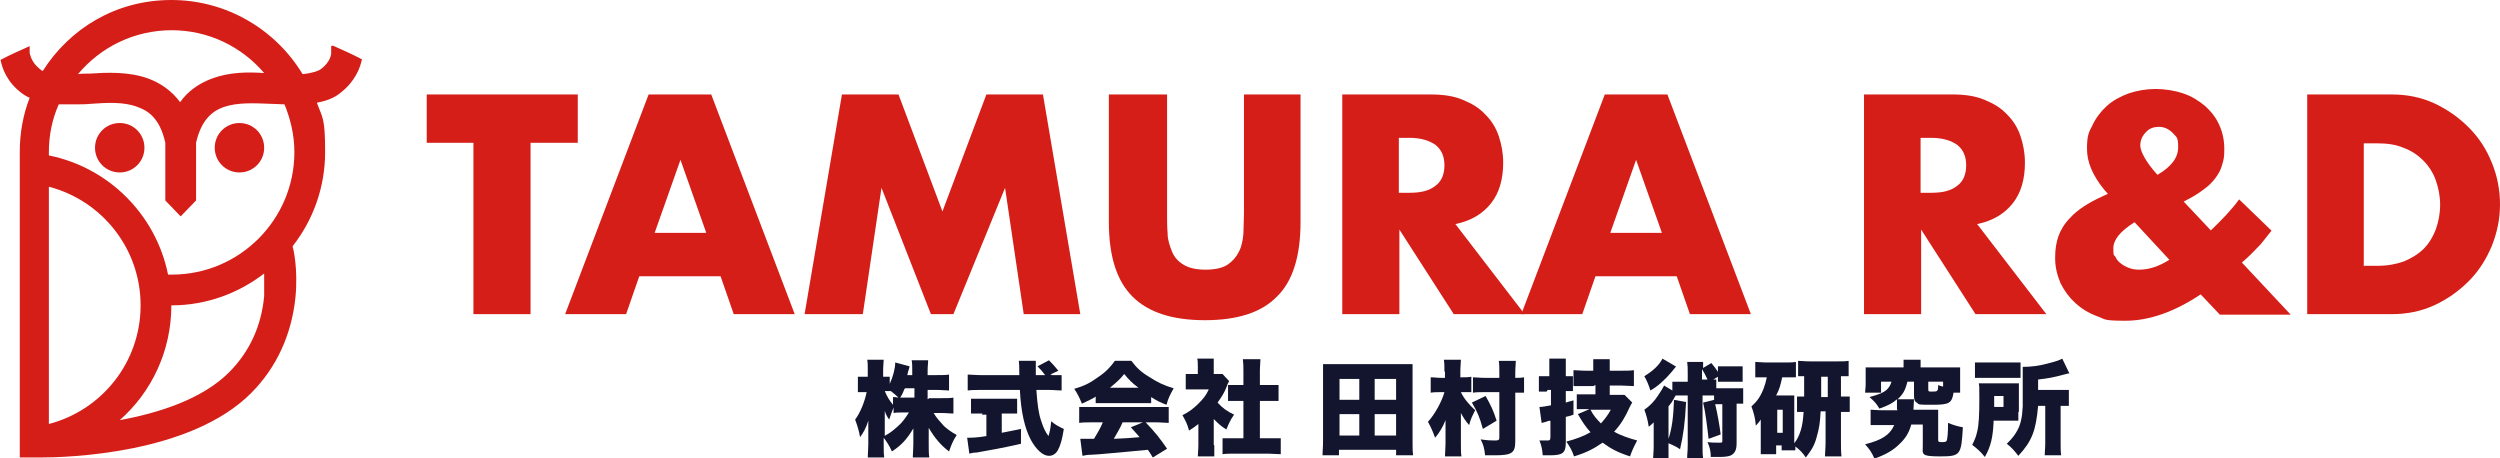
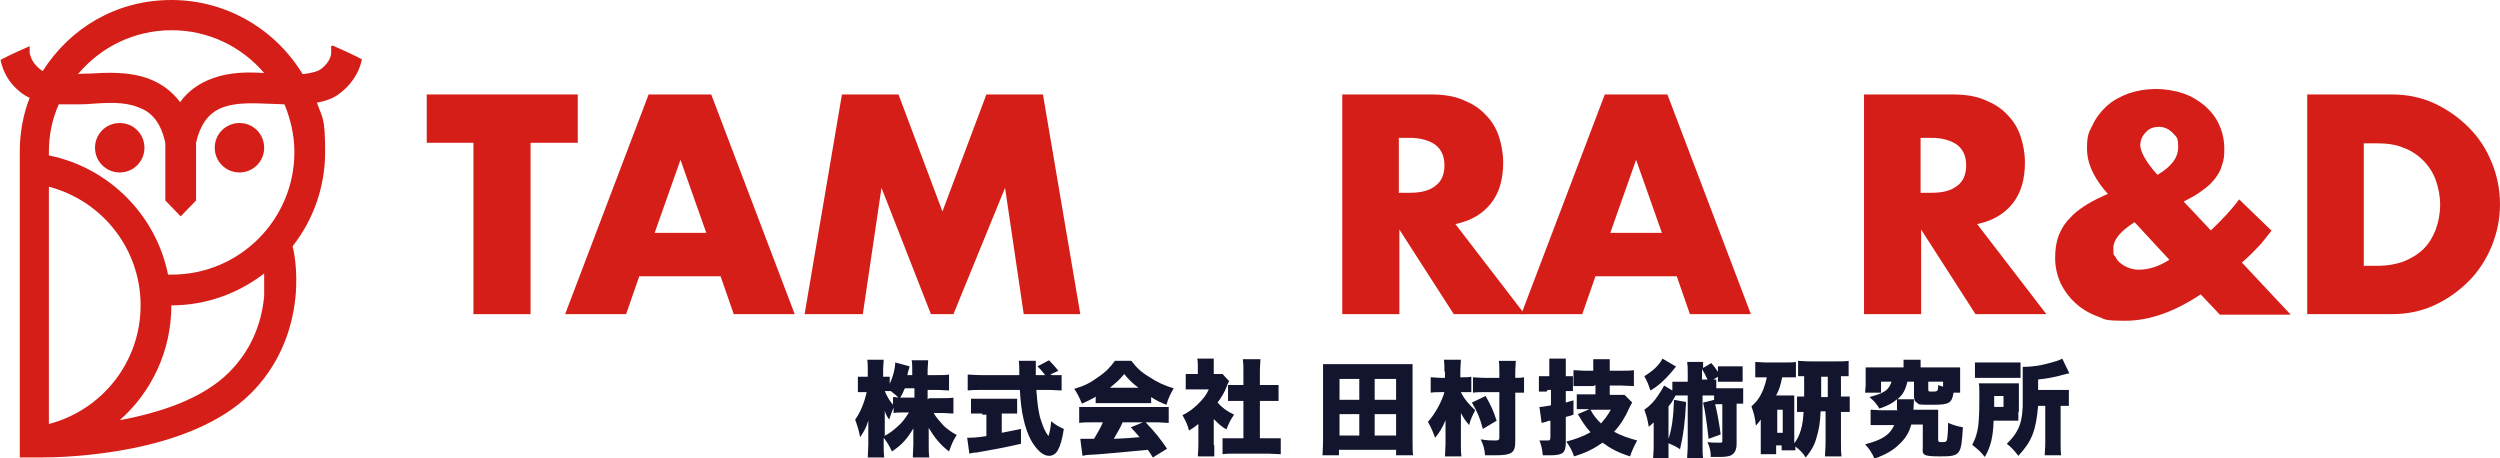
<svg xmlns="http://www.w3.org/2000/svg" id="_レイヤー_1" data-name="レイヤー_1" version="1.1" viewBox="0 0 455.2 83.4">
  <defs>
    <style>
      .st0 {
        fill: #12152d;
      }

      .st1 {
        fill: #d61e18;
      }
    </style>
  </defs>
  <g>
    <path class="st1" d="M96.6,26v31.2h-10.4v-31.2h-8.5v-8.8h27.5v8.8h-8.5Z" />
    <path class="st1" d="M131.3,50.3h-14.9l-2.4,6.9h-11.1l15.2-40h11.4l15.2,40h-11.1l-2.4-6.9ZM128.6,42.4l-4.7-13.3-4.7,13.3h9.3Z" />
    <path class="st1" d="M146.5,57.2l6.8-40h10.3l8,21.3,8-21.3h10.3l6.8,40h-10.3l-3.4-23-9.4,23h-4.1l-9-23-3.4,23h-10.3Z" />
-     <path class="st1" d="M212.5,17.2v21.7c0,1.2,0,2.4.1,3.6,0,1.2.4,2.3.8,3.3.4,1,1.1,1.8,2.1,2.4,1,.6,2.3.9,4,.9s3.1-.3,4-.9c.9-.6,1.6-1.4,2.1-2.4.5-1,.7-2.1.8-3.3,0-1.2.1-2.4.1-3.6v-21.7h10.3v23.2c0,6.2-1.4,10.8-4.3,13.6-2.8,2.9-7.2,4.3-13.1,4.3s-10.3-1.4-13.2-4.3c-2.9-2.9-4.3-7.4-4.3-13.6v-23.2h10.4Z" />
    <path class="st1" d="M277.6,57.2h-12.9l-9.9-15.4v15.4h-10.4V17.2h16.2c2.2,0,4.2.3,5.8,1,1.7.7,3,1.5,4.1,2.7,1.1,1.1,1.9,2.4,2.4,3.9.5,1.5.8,3.1.8,4.8,0,3-.7,5.5-2.2,7.4-1.5,1.9-3.6,3.2-6.5,3.8l12.6,16.4ZM254.7,35.1h2c2.1,0,3.6-.4,4.7-1.3,1.1-.8,1.6-2.1,1.6-3.7s-.5-2.8-1.6-3.7c-1.1-.8-2.7-1.3-4.7-1.3h-2v9.9Z" />
    <path class="st1" d="M305.4,50.3h-14.9l-2.4,6.9h-11.1l15.2-40h11.4l15.2,40h-11.1l-2.4-6.9ZM302.6,42.4l-4.7-13.3-4.7,13.3h9.3Z" />
    <path class="st1" d="M372.6,57.2h-12.9l-9.9-15.4v15.4h-10.4V17.2h16.2c2.2,0,4.2.3,5.8,1,1.7.7,3,1.5,4.1,2.7,1.1,1.1,1.9,2.4,2.4,3.9.5,1.5.8,3.1.8,4.8,0,3-.7,5.5-2.2,7.4-1.5,1.9-3.6,3.2-6.5,3.8l12.6,16.4ZM349.7,35.1h2c2.1,0,3.6-.4,4.7-1.3,1.1-.8,1.6-2.1,1.6-3.7s-.5-2.8-1.6-3.7c-1.1-.8-2.7-1.3-4.7-1.3h-2v9.9Z" />
    <path class="st1" d="M402.5,42c2.1-2,3.9-3.9,5.2-5.7l5.9,5.7c-.6.8-1.3,1.6-2,2.5-.8.8-1.6,1.7-2.6,2.6l-.8.7,8.9,9.5h-12.9l-3.5-3.7c-4.8,3.2-9.4,4.8-13.7,4.8s-3.6-.3-5.1-.8c-1.6-.6-2.9-1.4-4-2.4-1.1-1-2-2.2-2.7-3.6-.6-1.4-1-2.9-1-4.6s.2-2.8.6-4c.4-1.1,1.1-2.3,2.1-3.3.7-.8,1.6-1.5,2.5-2.1s2-1.2,3.3-1.8l1.1-.5-.7-.8c-2.1-2.6-3.1-5-3.1-7.4s.3-3,1-4.3c.6-1.3,1.5-2.5,2.6-3.5,1.1-1,2.4-1.7,4-2.3,1.5-.5,3.2-.8,4.9-.8s3.5.3,5,.8c1.5.5,2.8,1.3,4,2.3,1.1,1,2,2.1,2.6,3.5.6,1.3.9,2.8.9,4.3s-.1,2-.4,2.9c-.2.9-.7,1.7-1.2,2.4-.6.8-1.3,1.5-2.3,2.2-.9.7-2.1,1.4-3.5,2.1l5,5.3ZM388.6,40.5c-2.5,1.6-3.8,3.1-3.8,4.7s.1,1.1.4,1.6c.2.5.6.9,1,1.2.4.3.9.6,1.5.8.5.2,1.1.3,1.8.3,1.8,0,3.6-.6,5.5-1.8l-6.3-6.8ZM392.9,31.8c2.5-1.5,3.7-3.1,3.7-5s-.3-1.8-1-2.6c-.7-.7-1.5-1.1-2.5-1.1s-1.8.3-2.4,1c-.6.6-1,1.4-1,2.4s1,3,3.1,5.3Z" />
    <path class="st1" d="M420.1,17.2h15.4c2.7,0,5.3.5,7.7,1.6,2.4,1.1,4.5,2.6,6.3,4.4,1.8,1.8,3.2,3.9,4.2,6.4,1,2.4,1.5,5,1.5,7.6s-.5,5.1-1.5,7.6c-1,2.4-2.4,4.6-4.2,6.4-1.8,1.8-3.9,3.3-6.3,4.4-2.4,1.1-5,1.6-7.7,1.6h-15.4V17.2ZM430.5,48.4h2.4c1.8,0,3.4-.3,4.8-.8,1.4-.6,2.6-1.3,3.6-2.3,1-1,1.7-2.2,2.2-3.5.5-1.4.8-2.9.8-4.5s-.3-3.1-.8-4.5-1.3-2.6-2.3-3.6c-1-1-2.2-1.8-3.6-2.3-1.4-.6-3-.8-4.8-.8h-2.4v22.4Z" />
  </g>
  <g>
    <path class="st0" d="M169.2,72.5h2.2c1,0,1.6,0,2.2-.1v2.9c-.7,0-1.3-.1-2.2-.1h-1.4c.5.9,1.2,1.6,1.9,2.4.7.6,1.2,1,2.3,1.6-.7,1.1-.9,1.6-1.4,3-1.6-1.2-2.7-2.6-3.7-4.3,0,.6,0,1.2,0,1.7v1.3c0,.9,0,1.7.1,2.4h-3c0-.7.1-1.5.1-2.4v-1.1c0-.5,0-1.1,0-1.8-1.1,1.9-2.2,3.1-3.9,4.2-.5-1.1-.9-1.7-1.5-2.5v1.2c0,1,0,1.7.1,2.4h-3c0-.7.1-1.5.1-2.4v-2.5c0-.4,0-1.1,0-1.8-.4,1.3-.9,2.2-1.5,3-.2-1.2-.5-2.1-.9-3.2.9-1.2,1.7-3.1,2.1-5h-.4c-.6,0-.9,0-1.2,0v-2.8c.3,0,.6,0,1.2,0h.6v-1.2c0-.9,0-1.4-.1-1.9h3c0,.5-.1,1.1-.1,1.9v1.2h.3c.4,0,.5,0,.9,0v1.3c.6-1.3,1-2.8,1-3.9l2.6.7c0,.2-.1.5-.3,1.1,0,.1,0,.1-.1.5h.9v-.8c0-.8,0-1.3-.1-1.9h3c0,.5-.1,1.1-.1,1.9v.8h1.7c1,0,1.6,0,2.2-.1v2.9c-.7,0-1.3-.1-2.2-.1h-1.7v1.7ZM161,79.4c1-.5,1.6-1,2.5-1.8.8-.7,1.3-1.4,2-2.5h-.6c-.9,0-1.7,0-2.2.1v-1c-.3.7-.6,1.6-.8,2.2-.4-.6-.6-.9-.8-1.6,0,.5,0,1.2,0,1.9v2.6ZM162.6,72.3c.4,0,.5,0,1,.1-.4-.4-.9-.8-1.4-1.2h0c-.3,0-.5,0-.8,0h-.3c.4,1,.9,1.8,1.5,2.5v-1.4ZM164.7,70.8c-.3.7-.4,1-.8,1.6.4,0,.6,0,1,0h1.6v-1.7h-1.7Z" />
    <path class="st0" d="M178.9,75.3c-.7,0-1.5,0-2.1,0v-2.7c.4,0,1.3,0,2.1,0h4.2c.8,0,1.6,0,2.1,0v2.7c-.6,0-1.4,0-2.1,0h-.7v3.5c1.2-.2,1.9-.4,3.5-.7v2.7c-3.5.8-5.3,1.1-8.1,1.6-.6,0-.9.1-1.3.2l-.4-2.9c.7,0,1.8,0,3.5-.3v-3.9h-.8ZM191.5,68.3c.9,0,1.4,0,1.8,0v2.8c-.6,0-1.4-.1-2.4-.1h-2.2c.2,2.7.4,4.3.9,5.7.4,1.2.7,1.9,1.3,2.7.2-.6.4-1.4.5-2.7.7.6,1.4,1,2.3,1.4-.3,1.9-.6,3-1.1,3.9-.4.7-1,1-1.6,1-1.1,0-2.3-1.1-3.3-2.9-1.1-2.1-1.8-5-2-9.1h-7.1c-.9,0-1.6,0-2.4.1v-2.9c.6,0,1.4.1,2.4.1h7q0-2.1-.1-2.6h3.1c0,.4,0,.7,0,1.1s0,.6,0,1.5h1.7c-.6-.8-.8-1-1.4-1.6l2.1-1.1q1,1,1.7,1.9l-1.5.7h.2Z" />
    <path class="st0" d="M199.6,72.2c-.9.5-1.5.8-2.6,1.3-.5-1.2-.8-1.8-1.4-2.7,1.7-.5,2.8-1,4.3-2.1,1.5-1,2.3-1.9,3.1-3h3c.9,1.2,1.7,2,3.2,2.9,1.5,1,2.8,1.6,4.5,2.1-.6,1.1-1,1.8-1.3,3-1.1-.4-1.7-.7-2.8-1.4v1.1c-.6,0-1,0-1.8,0h-6.5c-.6,0-1.2,0-1.8,0v-1ZM198.8,76.9c-1,0-1.6,0-2.3.1v-2.9c.7,0,1.4,0,2.3,0h11.7c.9,0,1.6,0,2.3,0v2.9c-.7,0-1.3-.1-2.3-.1h-1.9c1.9,2,2.5,2.8,3.9,4.8l-2.6,1.6q-.4-.7-.9-1.4-2.2.2-3.2.3c-1.2.1-6.3.6-7.1.6-.7,0-1.2.1-1.6.2l-.4-3.1c.5,0,.8,0,1.2,0s.2,0,1.3,0c.6-1,1.2-2,1.6-3h-2.3ZM207.3,70.6c-1.1-.8-1.8-1.5-2.6-2.5-.8,1-1.4,1.5-2.6,2.5h5.3ZM204.4,76.9c-.4,1-1.1,2.1-1.6,3q2.7-.1,4.7-.3c-.5-.6-.8-.9-1.6-1.8l2.2-.9h-3.7Z" />
    <path class="st0" d="M221.1,81.1c0,1,0,1.4,0,2h-3c0-.6.1-1.1.1-2.1v-3.8c-.5.4-.9.7-1.7,1.2-.3-1.2-.7-1.9-1.2-2.8,1.2-.6,2-1.2,2.9-2.1.9-.9,1.4-1.5,1.9-2.6h-2.6c-.7,0-1.2,0-1.6,0v-2.8c.4,0,.7,0,1.4,0h.8v-1.4c0-.5,0-1-.1-1.4h3c0,.4,0,.8,0,1.4v1.4h.5c.6,0,.9,0,1.1,0l1.2,1.3c-.2.4-.3.5-.4.9-.5,1.3-1,2-1.7,3,.8.9,1.7,1.6,3,2.2-.7,1-1,1.7-1.4,2.7-1-.6-1.5-1.1-2.3-1.9v4.7ZM229.4,79.8h1.5c1,0,1.6,0,2.3,0v2.9c-.8,0-1.5-.1-2.3-.1h-6.1c-.7,0-1.5,0-2.2.1v-2.9c.7,0,1.3,0,2.2,0h1.6v-6.8h-1c-.6,0-1.2,0-1.8,0v-2.9c.5,0,1,0,1.8,0h1v-2.5c0-.9,0-1.4-.1-2.2h3.2c0,.7-.1,1.2-.1,2.2v2.5h1.5c.9,0,1.3,0,1.9,0v2.9c-.6,0-1.2,0-1.9,0h-1.5v6.8Z" />
    <path class="st0" d="M254.2,82.9v-1h-10.4v1h-3c0-.7.1-1.4.1-2.6v-11.9c0-.8,0-1.4,0-2.1.7,0,1.3,0,2.2,0h11.9c.9,0,1.5,0,2.2,0,0,.7,0,1.2,0,2.1v11.9c0,1,0,2,.1,2.6h-3ZM243.9,72.8h3.6v-3.8h-3.6v3.8ZM243.9,79.3h3.6v-3.9h-3.6v3.9ZM250.3,72.8h3.9v-3.8h-3.9v3.8ZM250.3,79.3h3.9v-3.9h-3.9v3.9Z" />
    <path class="st0" d="M263,67.6c0-.9,0-1.5-.1-2.1h3.1c0,.6-.1,1.2-.1,2.1v1.1h.4c.5,0,1,0,1.6-.1v2.8c-.6,0-1.1,0-1.5,0h-.4c.5,1.1,1.5,2.3,2.6,3.3-.5,1-.8,1.5-1.1,2.7-.7-.8-1-1.3-1.5-2.2q0,.8,0,2v3.6c0,.9,0,1.7.1,2.3h-3c0-.7.1-1.5.1-2.3v-2.3c0-1.2,0-1.4,0-2-.5,1.3-1.2,2.4-1.9,3.2-.4-1.1-.7-1.8-1.3-2.9,1.2-1.3,2.5-3.6,3-5.4h-.6c-.7,0-1.3,0-1.9.1v-2.8c.7,0,1.2.1,1.9.1h.7v-1.1ZM270,78.1c-.6-2.2-1-3.1-2-4.8l2.5-1.2c1,1.8,1.4,2.6,2,4.5l-2.5,1.5ZM275.9,80.3c0,2.2-.6,2.6-3.8,2.6s-.9,0-1.7,0c-.1-1.2-.3-1.9-.8-2.9,1.3.2,1.9.2,2.5.2s.9,0,.9-.5v-8.3h-2.6c-.9,0-1.6,0-2.2.1v-2.8c.6,0,1.2.1,2.2.1h2.6v-.9c0-.9,0-1.6-.1-2.2h3.1c0,.7-.1,1.2-.1,2.2v.9c.8,0,1.1,0,1.6-.1v2.8c-.4,0-.8,0-1.6,0v8.9Z" />
    <path class="st0" d="M281.6,71.3c-.4,0-.8,0-1.4,0v-2.8c.4,0,.8,0,1.4,0h.5v-1.3c0-1,0-1.3,0-1.9h3c0,.6,0,.9,0,1.9v1.3h.4c.3,0,.4,0,.9,0v2.7c-.3,0-.6,0-.9,0h-.4v2.1c.6-.2.7-.2,1.4-.4v2.6c-.8.3-1,.3-1.4.4v4.7c0,1.9-.6,2.3-2.9,2.3s-.7,0-1.3,0c-.1-1.1-.2-1.7-.6-2.7.7,0,1,0,1.4,0s.6,0,.6-.6v-3q-.4,0-.8.2c-.5.1-.6.2-.8.2l-.4-2.9q.6,0,2.1-.3v-2.8h-.6ZM290.1,70.3h-1.3c-.9,0-1.7,0-2.3,0v-2.9c.6,0,1.3.1,2.3.1h1.3v-.2c0-1,0-1.3,0-1.9h3c0,.6,0,.8,0,1.9v.2h2.1c1,0,1.6,0,2.3-.1v2.9c-.7,0-1.5-.1-2.3-.1h-2.1v1.7h1.3c.6,0,1,0,1.4,0l1.4,1.4c-.2.3-.3.5-.5.9-.8,1.8-1.6,3.1-2.8,4.4,1.2.7,2.7,1.2,4.2,1.6-.6,1.1-1,2-1.3,2.9-2.2-.7-3.5-1.4-5-2.5-1.6,1.1-2.9,1.8-5.2,2.5-.4-1.2-.8-1.8-1.4-2.7,1.6-.4,3.2-1,4.4-1.7-.9-1-1.5-1.9-2.3-3.3l2.1-.9h-.7c-.7,0-1.2,0-1.6,0v-2.7c.6,0,1.3,0,2.1,0h1.3v-1.7ZM289.6,74.6c.5,1,1.1,1.7,1.9,2.5.7-.8,1.2-1.4,1.8-2.5h-3.6Z" />
    <path class="st0" d="M310.9,69.1c.8,0,1,0,1.6,0v1.6h3.3c.7,0,1.1,0,1.6,0v2.8c-.4,0-.6,0-1.2,0v7.2c0,1.2-.3,1.8-1,2.2-.4.2-1.1.3-2.1.3s-.3,0-1.6,0c0-1.1-.2-1.8-.6-2.7.8.1,1.5.1,2.1.1s.6,0,.6-.4v-6.6h-.6c-.3,0-.5,0-.7,0,.4,1.6.8,3.9,1,5.5l-2.2.8c-.3-2.6-.6-5-1-6.6l2-.5v-.8c-.2,0-.3,0-.5,0h-1.6v9c0,1.2,0,1.7.1,2.4h-2.9c0-.8.1-1.2.1-2.4v-9h-1.8c0,0-.2,0-.4,0q-.2.3-.4.7c-.2.4-.4.7-.9,1.3v5.9c.6-1.8.9-3.9,1-7.1l2.2.4c-.2,3.9-.5,6-1.1,8.6-.7-.5-1.2-.7-2.1-1.1v.7c0,1,0,1.5,0,2.1h-2.8c0-.6.1-1.2.1-2.2v-3.4q0-.6,0-1c-.3.3-.5.5-.9.8-.2-1.3-.4-2-.8-3.1,1-.7,1.8-1.5,2.5-2.6.5-.7.9-1.4,1.1-1.8l1.5.9v-1.6c.5,0,.9,0,1.8,0h1v-1.3c0-1.2,0-1.6-.1-2.3h2.9c0,.4,0,.5,0,1.1l1.5-.9c.5.6.8,1,1.2,1.6v-1c.5,0,.8,0,1.5,0h1.5c.7,0,1.1,0,1.5,0v2.8c-.4,0-.8,0-1.5,0h-1.5c-.6,0-1,0-1.5,0v-.9l-1.7,1ZM305.2,66.7q-.4.5-.9,1.1c-1.1,1.3-2.5,2.6-3.8,3.3-.3-1-.6-1.7-1.1-2.6,1.6-1,2.7-2,3.3-3.2l2.4,1.4ZM310.9,69.1c-.4-.9-.6-1.2-1-1.9v1.9h1Z" />
    <path class="st0" d="M331.5,74.9c-.1,2.2-.3,3.2-.7,4.6-.4,1.6-1,2.5-2,3.8-.6-.9-1.1-1.4-1.9-2,0,.3,0,.4,0,.7h-2.5v-.9h-1v1.6h-2.8c0-.6,0-1.3,0-2v-3.8c0-.2,0-.3,0-.5-.3.4-.5.7-.9,1.1-.1-1.4-.4-2.4-.8-3.5,1-.9,1.6-1.7,2.2-3.2.3-.8.4-1.2.6-2.1h-.5c-.7,0-1,0-1.6,0v-2.8c.6,0,1.2.1,1.9.1h3.5c.9,0,1.4,0,2-.1v2.8c-.5,0-1,0-1.7,0h-.8c-.3,1.4-.5,2.2-1.1,3.3h2.2c.5,0,.7,0,1.1,0,0,.6,0,.7,0,1.2v7.5c.5-.6.9-1.4,1.2-2.4.3-1,.4-1.9.5-3.3-.6,0-.7,0-1.2,0v-2.8c.4,0,.7,0,1.3,0v-3.7c-.4,0-.7,0-1.1,0v-2.8c.5,0,1.2.1,2.2.1h4.9c.9,0,1.5,0,2.1-.1v2.8c-.5,0-.5,0-1.4,0v3.7c.8,0,1.1,0,1.6,0v2.8c-.5,0-.7,0-1.6,0v5.5c0,.9,0,1.7.1,2.6h-3c0-.9.1-1.5.1-2.6v-5.6h-1.3ZM323.6,78.8h1v-4.2h-1v4.2ZM332.8,72.3v-3.7h-1.2v3.7h1.2Z" />
    <path class="st0" d="M345.4,74.5c0-.3,0-.5,0-.7,0-.5,0-.8,0-1.1-.8.7-1.5,1.1-3.2,1.7-.6-1-.9-1.3-1.8-2.1,1.8-.5,2.5-.8,3.1-1.3.4-.4.7-.8.9-1.5h-1.9v2h-2.9c0-.5.1-.9.1-1.5v-1.6c0-.6,0-1,0-1.5.7,0,1.3,0,2.2,0h4.7v-.3c0-.4,0-.7,0-1.1h3.1c0,.3,0,.6,0,1.1v.3h5c1,0,1.6,0,2.2,0,0,.4,0,.8,0,1.5v1.6c0,.6,0,1,0,1.5h-1.2c-.3,1.9-.8,2.2-3.7,2.2s-2.5,0-3-.4c-.4-.2-.5-.6-.5-1.4v-2.4h-1.2c-.4,1.6-.8,2.3-1.8,3.2h3q0,.3-.1,1.9h3.4c.2,0,.9,0,1.1,0,0,.6,0,.9,0,1.7v3.6c0,.5,0,.6.6.6s.9,0,1-.4c.1-.5.2-1.3.2-3.1,1,.4,1.6.6,2.7.8-.3,5-.4,5.3-4.1,5.3s-3.2-.4-3.2-2h0c0-.1,0-3.8,0-3.8h-2.1c-.4,1.5-1.1,2.6-2.2,3.6-1.1,1.1-2.5,1.9-4.5,2.6-.5-1.1-.8-1.6-1.7-2.6,3.1-.8,4.5-1.7,5.3-3.5h-2.1c-1,0-1.5,0-2.2,0v-2.8c.6,0,1.2.1,2.1.1h2.8ZM353.9,69.5h-2.8v1.4c0,.4.1.4.6.4,1.1,0,1.2,0,1.2-1.2.4.2.6.2.9.3v-1Z" />
    <path class="st0" d="M367.5,74.9c0,1,0,1.1,0,1.7-.4,0-.9,0-2,0h-2.5c-.1,2.9-.5,4.7-1.6,6.6-.8-1-1.4-1.5-2.3-2.2.5-1,.7-1.5.9-2.4.3-1.1.4-3.1.4-5.9s0-2.1-.1-2.9c.6,0,1.1,0,2,0h3.3c1,0,1.4,0,2,0,0,.4,0,1.2,0,2v3.3ZM359.7,66c.6,0,1.1,0,2.3,0h3.6c1.3,0,1.8,0,2.3,0v2.8c-.5,0-1.1,0-2.2,0h-4c-1,0-1.5,0-2.1,0v-2.8ZM364.8,74.2v-2.1h-1.7v.9c0,.6,0,.7,0,1.1h1.7ZM371.1,73.9c-.4,4.5-1.1,6.4-3.6,9.1-.7-.9-1.2-1.5-2.1-2.2,1-1,1.4-1.5,1.9-2.4.6-1.1.9-2.3,1-4.4,0-1,0-2,0-5.3s0-1.4,0-1.9c1.6,0,3-.2,4.5-.6,1.2-.3,2.2-.6,2.7-.9l1.3,2.7c-.4,0-.5.1-1,.2-1.8.5-2.9.7-4.7.9v1.9h3.7c1,0,1.3,0,1.9,0v2.9c-.6,0-.8,0-1.5,0v6.8c0,1,0,1.5.1,2.2h-3c0-.7.1-1.2.1-2.2v-6.8h-1.3Z" />
  </g>
  <g>
    <path class="st1" d="M43.6,22.4c-2.5,0-4.5,2-4.5,4.5s2,4.5,4.5,4.5,4.5-2,4.5-4.5-2-4.5-4.5-4.5Z" />
    <path class="st1" d="M21.8,22.4c-2.5,0-4.5,2-4.5,4.5s2,4.5,4.5,4.5,4.5-2,4.5-4.5-2-4.5-4.5-4.5Z" />
    <path class="st1" d="M60.3,8.4c0,.4,0,.9,0,1.3,0,0,0,1.5-1.9,2.9-.4.3-1.4.7-3.3.9C50.2,5.4,41.3,0,31.2,0S12.7,5.2,7.8,12.9c-.2,0-.4-.2-.5-.3-1.8-1.4-1.8-2.9-1.9-2.9,0-.4,0-.8,0-1.3-1.8.8-3.6,1.6-5.3,2.5.3,1.5,1.1,4,3.9,6.1.4.3.9.6,1.4.8-1.2,3.1-1.8,6.4-1.8,9.9s0,0,0,0v55.6s3.1,0,3.7,0c4.9,0,27.3-.6,38.4-11.7,4.6-4.6,7.4-10.6,8.1-17.5.5-5.1-.4-8.9-.5-9.1v-.2c3.7-4.7,5.9-10.7,5.9-17.1s-.5-6.2-1.5-9c1.6-.3,3.1-.8,4.3-1.8,2.7-2.1,3.6-4.6,3.9-6.1-1.7-.9-3.5-1.7-5.3-2.5ZM31.2,5.5c6.8,0,12.8,3,16.9,7.8-2.9-.2-6.3-.2-9.5,1-2.4.9-4.4,2.3-5.8,4.3-1.5-2-3.4-3.4-5.8-4.3-3.6-1.3-7.6-1.1-10.7-.9-.8,0-1.5,0-2.1.1,4.1-4.9,10.2-8,17.1-8ZM8.9,77.1v-43.1c9.6,2.5,16.7,11.2,16.7,21.6s-7.1,19.1-16.7,21.6ZM48.1,53.9c-.5,5.5-2.7,10.2-6.4,13.9-4.9,4.9-12.8,7.4-19.9,8.7,5.8-5.1,9.4-12.6,9.4-20.9h0c6.4,0,12.2-2.2,16.9-5.8,0,1.2,0,2.6,0,4.1ZM31.2,50c-.2,0-.4,0-.6,0-2.2-10.9-10.8-19.5-21.7-21.7,0-.2,0-.4,0-.6,0-3.1.6-6,1.8-8.7.9,0,1.8,0,2.6,0,.1,0,.3,0,.4,0,.9,0,1.9,0,2.9-.1,2.8-.2,6-.4,8.5.6,1.7.6,4,1.9,5,6.5v10.5l2.8,2.9,2.8-2.9v-10.5c1-4.5,3.3-5.9,5-6.5,2.6-.9,5.7-.7,8.5-.6.9,0,1.8.1,2.6.1,1.1,2.7,1.8,5.6,1.8,8.7,0,12.3-10,22.3-22.3,22.3Z" />
  </g>
</svg>